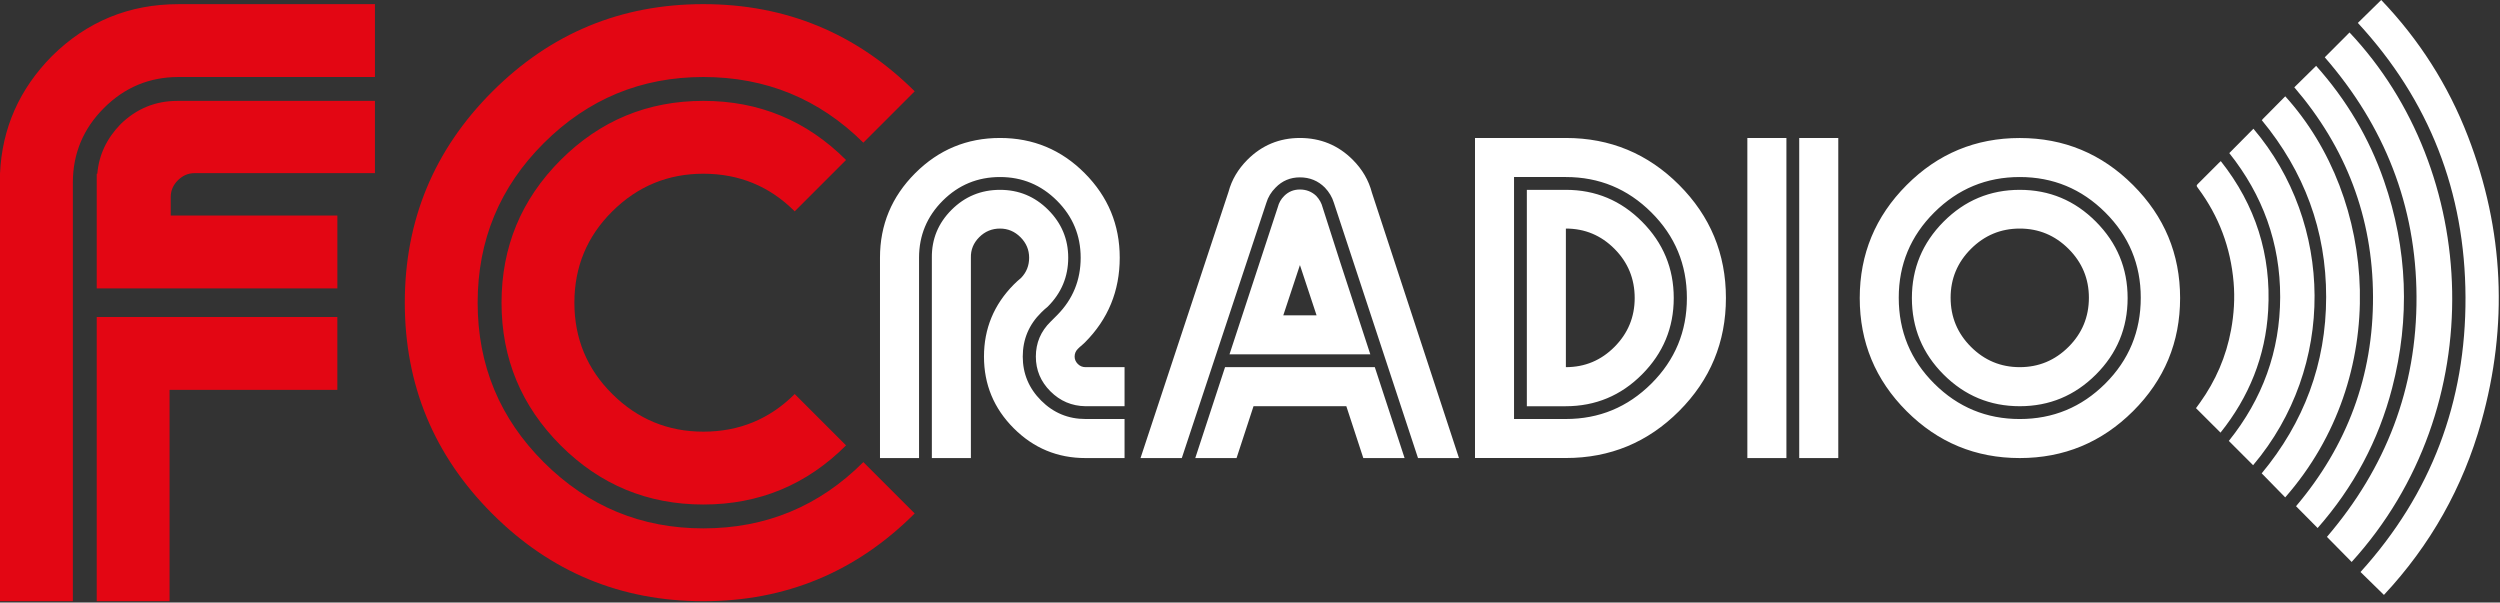
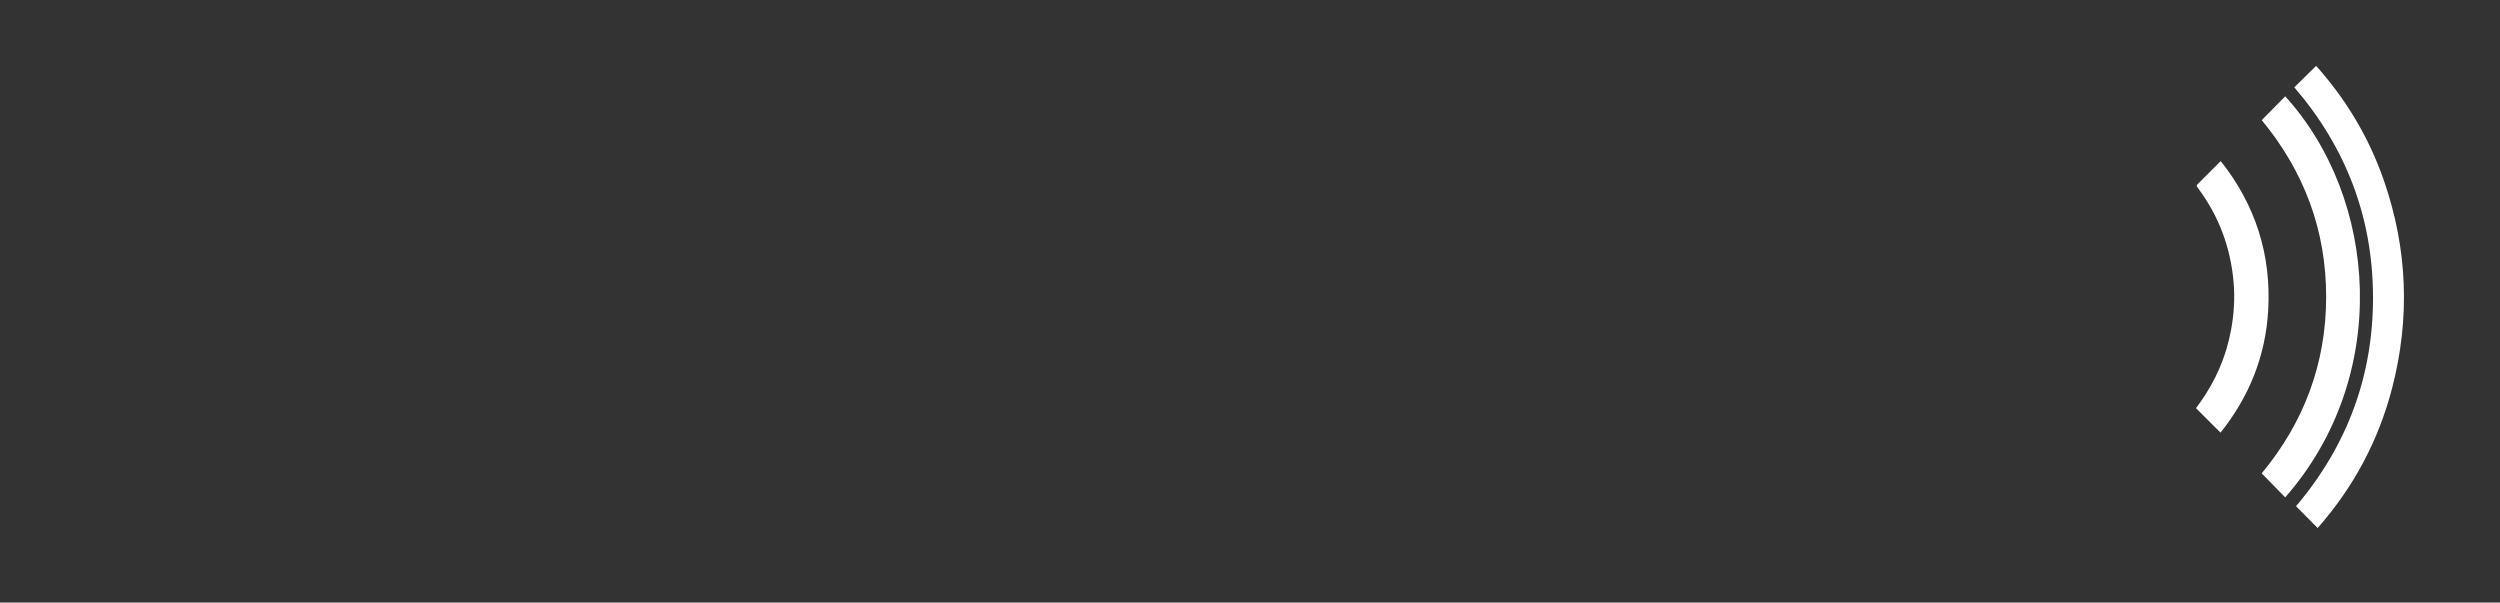
<svg xmlns="http://www.w3.org/2000/svg" width="1058px" height="255px" viewBox="0 0 1058 255" version="1.1">
  <rect x="0" y="0" width="1058" height="255" fill="#333333" stroke="none" />
  <title>logo</title>
  <g id="Page-1" stroke="none" stroke-width="1" fill="none" fill-rule="evenodd">
    <g id="logo" transform="translate(0, 0)" fill-rule="nonzero">
-       <path d="M997.84,9.7 C1001.1,6.51 1004.36,3.31 1007.73,-1.42108547e-14 C1023.77,16.75 1036.07,36.02 1044.44,57.71 C1059.72,97.31 1061.53,137.67 1050.1,178.5 C1042.34,206.24 1028.54,230.72 1008.88,251.77 L998.97,242.07 C1028.92,209 1043.59,170.02 1043.4,125.7 C1043.21,81.38 1028.18,42.53 997.84,9.7 L997.84,9.7 Z" id="Path" fill="#FFFFFF" />
-       <path d="M983.84,24.25 L994.32,13.74 C1049.54,72.2 1054.62,172.46 995.22,237.82 L984.76,227.21 C1009.72,198.06 1022.84,164.21 1022.67,125.57 C1022.5,86.98 1009.09,53.28 983.84,24.25 Z" id="Path" fill="#FFFFFF" />
      <path d="M970.95,36.95 L980.18,27.87 C992.97,42.16 1002.61,58.34 1008.89,76.46 C1018.89,105.34 1020.02,134.66 1012.35,164.23 C1006.59,186.45 996.03,206.18 980.82,223.46 L971.68,214.23 C993.35,188.65 1004.38,159.01 1004.26,125.5 C1004.15,92.04 992.89,62.51 970.95,36.95 L970.95,36.95 Z" id="Path" fill="#FFFFFF" />
      <path d="M957.15,200.32 C975,178.81 984.41,153.9 984.43,125.68 C984.46,97.51 975.13,72.61 957.19,50.86 C957.37,50.66 957.52,50.47 957.68,50.3 C960.82,47.12 963.97,43.95 967.12,40.76 C1006.51,84.23 1011.93,159.35 967.1,210.49 C963.8,207.13 960.49,203.75 957.15,200.32 Z" id="Path" fill="#FFFFFF" />
-       <path d="M943.43,64.79 C946.88,61.31 950.26,57.89 953.65,54.48 C987.62,94.5 988.73,155.23 953.51,196.88 C950.1,193.47 946.69,190.05 943.24,186.6 C957.46,168.87 964.92,148.61 964.97,125.76 C965.01,102.9 957.62,82.61 943.43,64.79 L943.43,64.79 Z" id="Path" fill="#FFFFFF" />
      <path d="M939.72,183.09 C936.22,179.6 932.82,176.2 929.34,172.73 C929.85,172.04 930.43,171.24 931.01,170.44 C937.68,161.13 942.12,150.87 944.19,139.59 C945.42,132.92 945.84,126.21 945.26,119.46 C944.01,104.82 939.07,91.56 930.3,79.75 C929.4,78.54 929.41,78.55 930.49,77.47 C933.32,74.65 936.14,71.82 938.97,69 C939.23,68.74 939.5,68.5 939.84,68.19 C954.58,86.81 961.26,107.92 959.89,131.43 C958.76,150.78 951.81,167.99 939.72,183.09 Z" id="Path" fill="#FFFFFF" />
-       <path d="M30.83,254.44 L-2.84217094e-14,254.44 L-2.84217094e-14,73.52 C0.84,54.32 8.17,37.72 21.98,23.74 C36.8,9.08 54.66,1.76 75.55,1.76 L158.68,1.76 L158.68,32.59 L75.55,32.59 C63.25,32.59 52.72,36.97 43.97,45.73 C35.21,54.49 30.83,65.02 30.83,77.31 L30.83,254.44 Z M72.27,91.21 L142.77,91.21 L142.77,122.04 L40.93,122.04 L40.93,73.52 L41.18,73.52 C41.85,65.6 45.14,58.61 51.03,52.55 C57.77,45.98 65.77,42.7 75.03,42.7 L158.67,42.7 L158.67,73.27 L82.36,73.27 C79.66,73.27 77.31,74.28 75.28,76.3 C73.25,78.32 72.25,80.68 72.25,83.38 L72.25,91.21 L72.27,91.21 Z M71.76,164.99 L71.76,254.44 L40.93,254.44 L40.93,134.16 L142.76,134.16 L142.76,164.99 L71.76,164.99 Z M365.37,60.38 C346.67,41.85 324.1,32.59 297.65,32.59 C271.37,32.59 248.88,41.9 230.19,60.51 C211.49,79.13 202.14,101.66 202.14,128.1 C202.14,154.55 211.49,177.08 230.19,195.69 C248.89,214.31 271.38,223.61 297.65,223.61 C324.1,223.61 346.67,214.26 365.37,195.56 L387.1,217.29 C362.34,242.05 332.52,254.43 297.65,254.43 C262.78,254.43 233.01,242.09 208.33,217.41 C183.65,192.73 171.31,162.96 171.31,128.09 C171.31,93.22 183.65,63.45 208.33,38.77 C233.01,14.09 262.78,1.75 297.65,1.75 C332.52,1.75 362.34,14.05 387.1,38.64 L365.37,60.38 L365.37,60.38 Z M358.05,188.49 C341.37,205.17 321.24,213.51 297.66,213.51 C274.08,213.51 253.95,205.17 237.27,188.49 C220.59,171.81 212.25,151.68 212.25,128.1 C212.25,104.52 220.59,84.39 237.27,67.71 C253.95,51.03 274.08,42.69 297.66,42.69 C321.24,42.69 341.37,51.03 358.05,67.71 L336.32,89.44 C325.71,78.83 312.82,73.52 297.66,73.52 C282.67,73.52 269.82,78.83 259.13,89.44 C248.43,100.05 243.08,112.94 243.08,128.1 C243.08,143.26 248.43,156.15 259.13,166.76 C269.83,177.37 282.67,182.68 297.66,182.68 C312.82,182.68 325.71,177.37 336.32,166.76 L358.05,188.49 L358.05,188.49 Z" id="Shape" fill="#E30613" />
-       <path d="M475.89,171.91 L459.36,171.91 C453.58,171.82 448.64,169.72 444.53,165.61 C440.42,161.5 438.37,156.6 438.37,150.91 C438.37,145.13 440.45,140.21 444.6,136.15 L446.23,134.52 L447.45,133.3 C454.04,126.62 457.34,118.54 457.34,109.05 C457.34,99.66 454,91.62 447.32,84.94 C440.64,78.26 432.6,74.92 423.21,74.92 C413.73,74.92 405.65,78.26 398.96,84.94 C392.28,91.62 388.94,99.66 388.94,109.05 L388.94,193.84 L372.41,193.84 L372.41,109.05 C372.41,95.14 377.38,83.22 387.31,73.29 C397.24,63.36 409.21,58.39 423.21,58.39 C437.21,58.39 449.15,63.36 459.04,73.29 C468.93,83.22 473.87,95.14 473.87,109.05 C473.87,123.14 468.95,135.1 459.11,144.95 C458.57,145.4 458.03,145.9 457.48,146.44 C457.39,146.44 456.94,146.85 456.13,147.66 C455.23,148.56 454.78,149.65 454.78,150.91 C454.78,152.08 455.23,153.12 456.13,154.03 C457.03,154.93 458.12,155.38 459.38,155.38 L475.91,155.38 L475.91,171.91 L475.89,171.91 Z M475.89,193.85 L459.36,193.85 C447.53,193.85 437.42,189.65 429.02,181.25 C420.62,172.85 416.42,162.74 416.42,150.91 C416.42,139.08 420.62,128.92 429.02,120.43 C430.01,119.44 431.05,118.49 432.14,117.59 C434.4,115.24 435.53,112.4 435.53,109.06 C435.53,105.72 434.31,102.83 431.87,100.39 C429.43,97.95 426.54,96.73 423.2,96.73 C419.77,96.73 416.83,97.95 414.4,100.39 C411.96,102.83 410.79,105.72 410.88,109.06 L410.88,193.85 L394.36,193.85 L394.36,109.06 C394.27,101.2 397.05,94.45 402.69,88.81 C408.33,83.17 415.17,80.34 423.21,80.34 C431.16,80.34 437.95,83.16 443.6,88.81 C449.24,94.45 452.07,101.2 452.07,109.06 C452.07,117.1 449.18,124.01 443.4,129.78 C442.5,130.5 441.59,131.32 440.69,132.22 C435.45,137.37 432.83,143.6 432.83,150.91 C432.83,158.13 435.43,164.34 440.62,169.53 C445.81,174.72 452.07,177.32 459.38,177.32 L475.91,177.32 L475.91,193.85 L475.89,193.85 Z M580.6,81.56 L617.44,193.85 L600.1,193.85 L564.48,85.76 C563.76,83.41 562.49,81.29 560.69,79.39 C557.8,76.5 554.28,75.06 550.12,75.06 C546.06,75.06 542.62,76.51 539.83,79.39 C537.93,81.29 536.62,83.45 535.9,85.89 L500.14,193.85 L482.67,193.85 L519.92,81.15 C521.27,76.09 523.94,71.58 527.91,67.6 C534.05,61.46 541.46,58.39 550.12,58.39 C558.88,58.39 566.33,61.46 572.47,67.6 C576.54,71.67 579.24,76.32 580.6,81.56 L580.6,81.56 Z M581.82,155.38 L594.42,193.85 L576.95,193.85 L569.77,171.91 L530.49,171.91 L523.31,193.85 L505.84,193.85 L518.44,155.38 L581.82,155.38 L581.82,155.38 Z M520.32,149.96 L540.77,87.65 C541.22,85.84 542.12,84.26 543.48,82.91 C545.29,81.1 547.5,80.2 550.12,80.2 C552.83,80.2 555.13,81.1 557.03,82.91 C558.38,84.36 559.29,85.98 559.74,87.79 C562.99,98.18 569.72,118.9 579.92,149.96 L520.32,149.96 Z M557.17,133.44 L550.13,112.17 L543.09,133.44 L557.17,133.44 L557.17,133.44 Z M624.22,193.85 L624.22,58.39 L662.69,58.39 C681.38,58.39 697.34,65 710.57,78.23 C723.8,91.46 730.41,107.42 730.41,126.11 C730.41,144.8 723.79,160.76 710.57,173.99 C697.34,187.22 681.38,193.83 662.69,193.83 L624.22,193.83 L624.22,193.85 Z M640.74,74.92 L640.74,177.32 L662.68,177.32 C676.77,177.32 688.82,172.33 698.85,162.35 C708.87,152.37 713.89,140.29 713.89,126.12 C713.89,111.94 708.88,99.87 698.85,89.89 C688.83,79.91 676.77,74.92 662.68,74.92 L640.74,74.92 L640.74,74.92 Z M662.68,80.34 C675.23,80.34 685.98,84.83 694.92,93.82 C703.86,102.81 708.33,113.57 708.33,126.13 C708.33,138.68 703.86,149.45 694.92,158.44 C685.98,167.43 675.19,171.92 662.55,171.92 L646.16,171.92 L646.16,80.34 L662.68,80.34 Z M662.68,155.38 C670.72,155.38 677.58,152.51 683.27,146.78 C688.96,141.05 691.8,134.16 691.8,126.12 C691.8,117.99 688.96,111.06 683.27,105.33 C677.58,99.6 670.72,96.73 662.68,96.73 L662.68,155.38 L662.68,155.38 Z M756.01,58.39 L756.01,193.84 L739.48,193.84 L739.48,58.39 L756.01,58.39 Z M777.96,58.39 L777.96,193.84 L761.43,193.84 L761.43,58.39 L777.96,58.39 Z M854.76,193.85 C836.07,193.85 820.11,187.24 806.88,174.01 C793.65,160.78 787.04,144.82 787.04,126.13 C787.04,107.53 793.65,91.59 806.88,78.32 C820.11,65.05 836.07,58.41 854.76,58.41 C873.45,58.41 889.44,65.05 902.71,78.32 C915.98,91.59 922.62,107.53 922.62,126.13 C922.62,144.82 915.98,160.78 902.71,174.01 C889.43,187.23 873.45,193.85 854.76,193.85 Z M854.76,74.92 C840.67,74.92 828.62,79.91 818.59,89.89 C808.57,99.87 803.55,111.9 803.55,125.99 C803.55,140.26 808.56,152.38 818.59,162.36 C828.61,172.34 840.67,177.33 854.76,177.33 C868.85,177.33 880.9,172.34 890.93,162.36 C900.95,152.38 905.97,140.26 905.97,125.99 C905.97,111.9 900.96,99.87 890.93,89.89 C880.9,79.91 868.84,74.92 854.76,74.92 Z M854.76,171.91 C842.21,171.91 831.46,167.44 822.52,158.5 C813.58,149.56 809.11,138.77 809.11,126.13 C809.11,113.58 813.58,102.81 822.52,93.82 C831.46,84.84 842.21,80.34 854.76,80.34 C867.31,80.34 878.06,84.83 887,93.82 C895.94,102.81 900.41,113.57 900.41,126.13 C900.41,138.77 895.94,149.56 887,158.5 C878.06,167.43 867.31,171.91 854.76,171.91 Z M854.76,96.73 C846.72,96.73 839.84,99.6 834.1,105.33 C828.37,111.06 825.5,117.95 825.5,125.99 C825.5,134.12 828.37,141.05 834.1,146.78 C839.83,152.51 846.72,155.38 854.76,155.38 C862.8,155.38 869.68,152.51 875.42,146.78 C881.15,141.05 884.02,134.12 884.02,125.99 C884.02,117.95 881.15,111.07 875.42,105.33 C869.68,99.6 862.79,96.73 854.76,96.73 Z" id="Shape" fill="#FFFFFF" />
    </g>
  </g>
</svg>